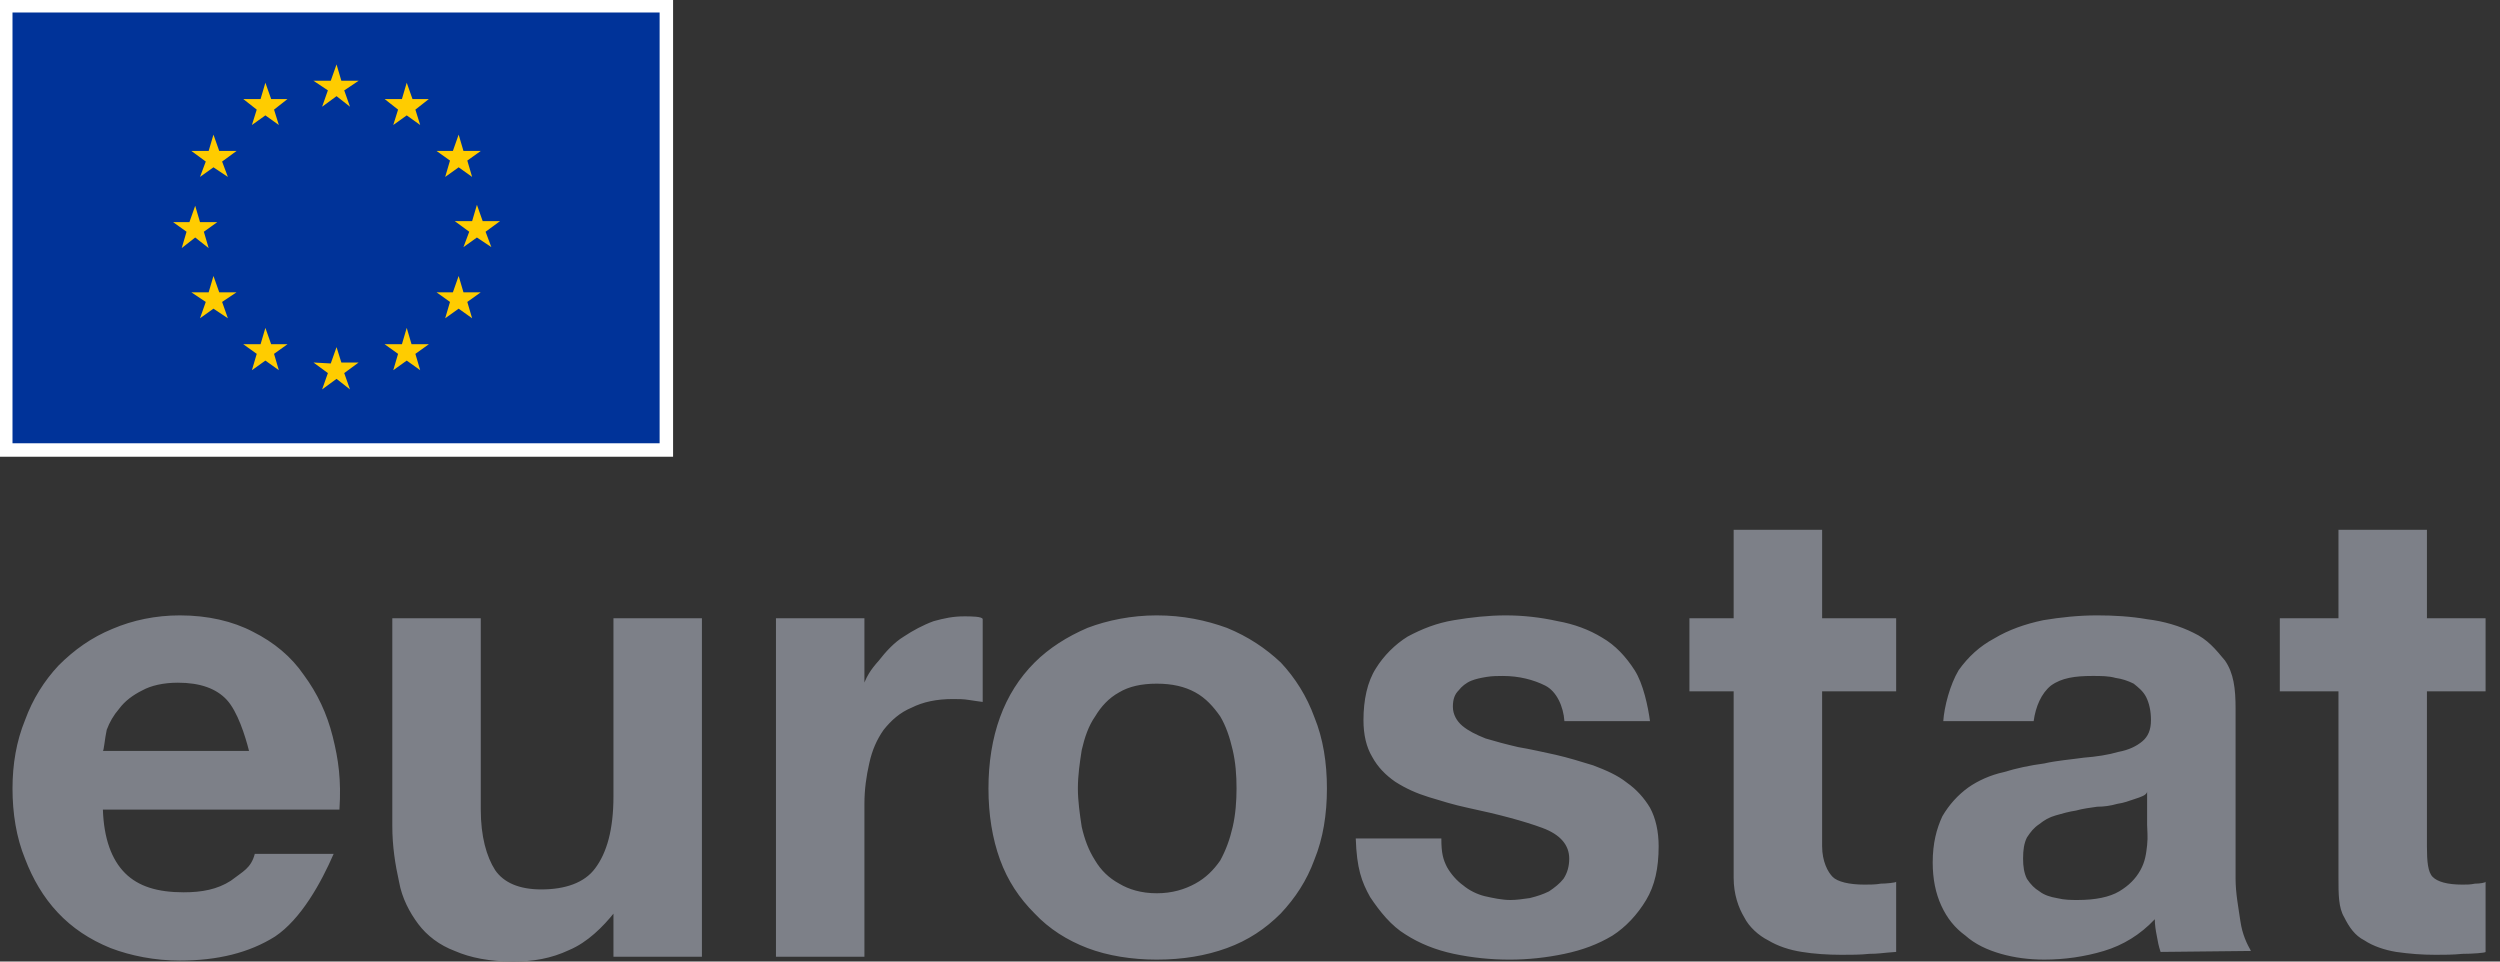
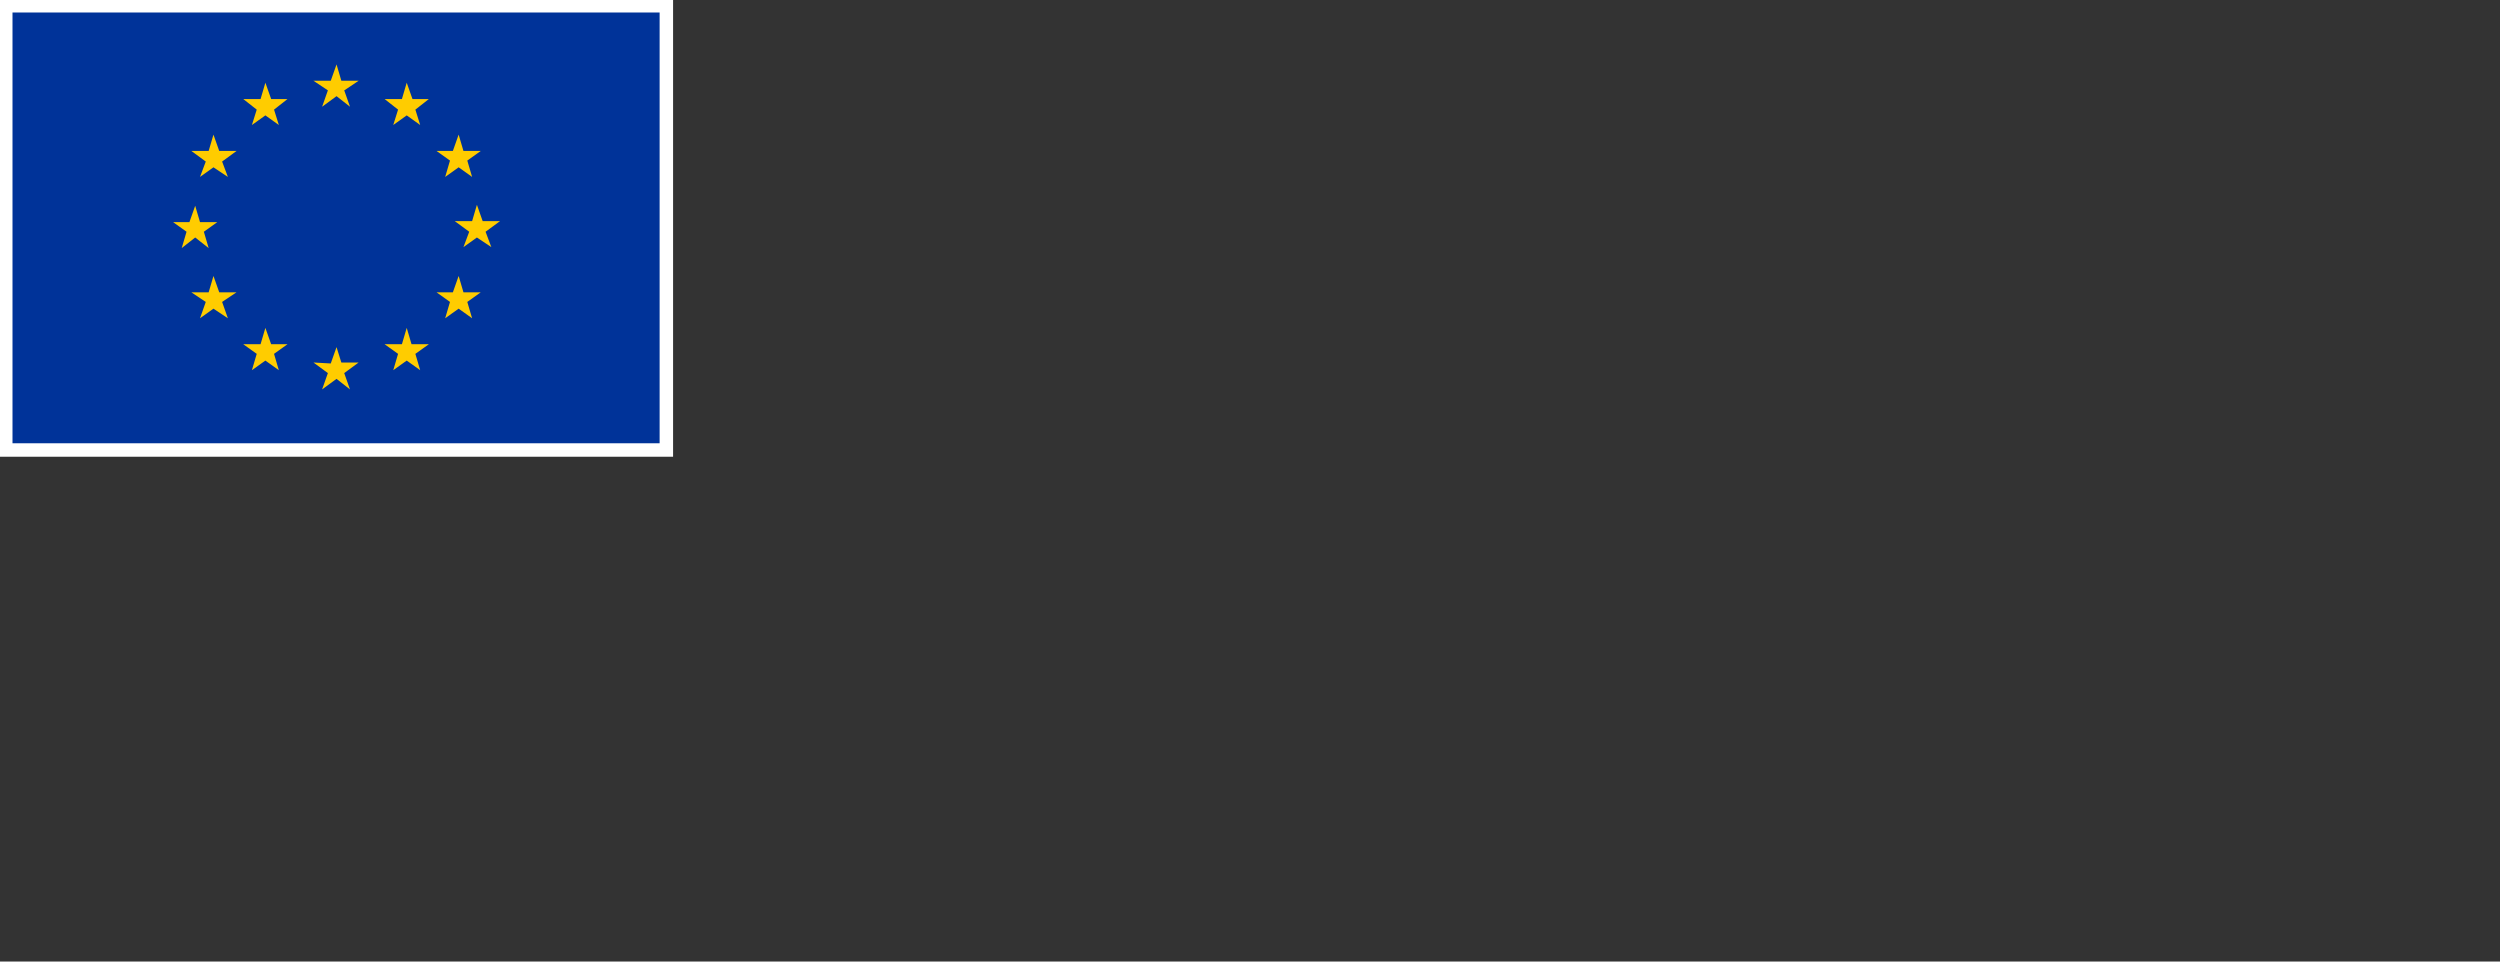
<svg xmlns="http://www.w3.org/2000/svg" viewBox="0 0 2600 1000">
  <rect x="0" y="0" width="2600" height="1000" fill="#333333" stroke="none" />
-   <path fill="#7d8088" d="M236 728c-11,-12 -28,-18 -51,-18 -15,0 -28,3 -37,8 -10,5 -18,11 -24,19 -6,7 -10,14 -13,22 -2,9 -3,22 -4,22l152 0c-4,-16 -12,-41 -23,-53zm-106 180c14,14 34,20 61,20 19,0 35,-3 49,-12 13,-10 21,-13 25,-28l82 0c-13,30 -34,68 -61,86 -27,17 -60,25 -99,25 -26,0 -51,-5 -72,-13 -22,-9 -40,-21 -55,-37 -15,-16 -26,-35 -34,-56 -9,-22 -13,-47 -13,-73 0,-25 4,-49 13,-71 8,-22 20,-41 35,-57 16,-16 34,-29 56,-38 21,-9 45,-14 70,-14 29,0 55,6 76,17 22,11 40,26 53,45 14,19 24,40 30,64 6,24 9,45 7,76l-246 0c1,30 9,52 23,66zm508 87l0 -46 1 0c-12,15 -28,31 -47,39 -19,9 -38,12 -58,12 -25,0 -45,-4 -61,-11 -16,-6 -29,-16 -38,-28 -9,-12 -17,-27 -20,-44 -4,-18 -7,-37 -7,-58l0 -216 92 0 0 199c0,28 6,49 15,63 9,13 25,20 48,20 25,0 45,-7 56,-22 12,-16 19,-40 19,-75l0 -185 92 0 0 352 -92 0zm261 -352l0 76 -3 0c4,-15 10,-23 18,-32 7,-9 16,-19 26,-25 9,-6 20,-12 31,-16 11,-3 20,-5 32,-5 6,0 19,0 19,3l0 86c0,0 -8,-1 -14,-2 -6,-1 -11,-1 -17,-1 -17,0 -31,3 -43,9 -12,5 -21,13 -29,23 -7,10 -12,21 -15,35 -3,13 -5,27 -5,42l0 159 -92 0 0 -352 92 0zm226 217c3,13 7,24 14,35 6,10 14,18 25,24 10,6 23,10 39,10 16,0 29,-4 40,-10 11,-6 19,-14 26,-24 6,-11 10,-22 13,-35 3,-13 4,-27 4,-40 0,-14 -1,-27 -4,-40 -3,-13 -7,-25 -13,-35 -7,-10 -15,-19 -26,-25 -11,-6 -24,-9 -40,-9 -16,0 -29,3 -39,9 -11,6 -19,15 -25,25 -7,10 -11,22 -14,35 -2,13 -4,26 -4,40 0,13 2,27 4,40zm-85 -114c8,-22 20,-41 36,-57 15,-15 34,-27 55,-36 21,-8 46,-13 72,-13 27,0 51,5 73,13 22,9 40,21 56,36 15,16 27,35 35,57 9,22 13,47 13,74 0,27 -4,52 -13,74 -8,22 -20,40 -35,56 -16,16 -34,28 -56,36 -22,8 -46,12 -73,12 -26,0 -51,-4 -72,-12 -21,-8 -40,-20 -55,-36 -16,-16 -28,-34 -36,-56 -8,-22 -12,-47 -12,-74 0,-27 4,-52 12,-74zm465 156c4,7 10,14 17,19 6,5 14,9 22,11 9,2 18,4 27,4 6,0 13,-1 20,-2 8,-2 14,-4 20,-7 6,-4 11,-8 15,-13 4,-6 6,-13 6,-21 0,-14 -9,-25 -28,-32 -19,-7 -45,-14 -78,-21 -14,-3 -27,-7 -40,-11 -13,-4 -24,-9 -35,-16 -10,-7 -18,-15 -24,-26 -6,-10 -9,-23 -9,-38 0,-21 4,-40 13,-54 8,-13 20,-25 33,-33 15,-8 30,-14 48,-17 18,-3 36,-5 54,-5 18,0 36,2 54,6 17,3 33,9 46,17 14,8 25,20 34,34 9,14 14,38 16,53l-89 0c-1,-15 -8,-31 -20,-37 -12,-6 -27,-10 -44,-10 -5,0 -11,0 -17,1 -6,1 -11,2 -16,4 -5,2 -10,6 -13,10 -4,4 -6,9 -6,17 0,8 4,15 10,20 6,5 14,9 24,13 10,3 21,6 34,9 12,2 25,5 39,8 13,3 26,7 39,11 13,5 25,10 35,18 10,7 18,16 24,26 6,11 9,25 9,40 0,23 -4,41 -13,56 -9,15 -21,28 -35,37 -15,9 -31,15 -50,19 -19,4 -38,6 -57,6 -20,0 -39,-2 -58,-6 -19,-4 -36,-11 -50,-20 -15,-9 -27,-24 -37,-39 -9,-16 -14,-30 -15,-61l89 0c0,16 2,22 6,30zm467 -259l0 76 -77 0 0 161c0,16 6,27 11,32 5,5 17,8 33,8 5,0 12,0 17,-1 5,0 16,-1 16,-2l0 73c-15,1 -18,2 -28,2 -9,1 -19,1 -29,1 -14,0 -29,-1 -41,-3 -13,-2 -25,-6 -35,-12 -10,-5 -20,-14 -25,-24 -6,-10 -11,-24 -11,-41l0 -194 -46 0 0 -76 46 0 0 -92 92 0 0 92 77 0zm65 54c10,-14 22,-25 37,-33 15,-9 32,-15 51,-19 18,-3 37,-5 56,-5 17,0 35,1 52,4 17,2 34,7 48,14 15,7 23,17 33,29 9,13 11,29 11,50l0 177c0,15 3,30 5,44 2,14 7,24 11,31l-94 1c-2,-6 -3,-11 -4,-17 -1,-5 -2,-11 -2,-17 -15,16 -33,27 -53,33 -20,6 -41,9 -62,9 -16,0 -31,-2 -45,-6 -14,-4 -27,-10 -37,-19 -11,-8 -19,-18 -25,-31 -6,-13 -9,-28 -9,-45 0,-20 4,-35 10,-48 7,-12 16,-22 27,-30 10,-7 23,-13 37,-16 13,-4 27,-7 42,-9 13,-3 27,-4 41,-6 13,-1 26,-3 36,-6 11,-2 19,-6 25,-11 6,-5 9,-12 9,-22 0,-10 -2,-18 -5,-24 -3,-6 -8,-10 -13,-14 -6,-3 -12,-5 -19,-6 -7,-2 -15,-2 -24,-2 -18,0 -32,2 -43,10 -10,8 -16,22 -18,37l-94 0c1,-15 7,-38 16,-53zm183 134c-6,2 -11,4 -18,5 -7,2 -14,3 -21,3 -7,1 -15,2 -22,4 -7,1 -14,3 -21,5 -7,2 -12,5 -17,9 -6,4 -9,8 -13,14 -3,6 -4,13 -4,22 0,8 1,15 4,21 4,6 8,10 13,13 5,4 12,6 18,7 8,2 15,2 22,2 18,0 33,-3 43,-9 10,-6 17,-13 22,-22 5,-9 6,-17 7,-26 1,-9 0,-16 0,-21l0 -35c0,4 -7,6 -13,8zm365 -188l0 76 -61 0 0 161c0,16 1,27 6,32 5,5 15,8 31,8 5,0 8,0 13,-1 5,0 11,-1 11,-2l0 73c0,1 -14,2 -24,2 -10,1 -19,1 -28,1 -14,0 -27,-1 -41,-3 -12,-2 -24,-6 -33,-12 -10,-5 -16,-14 -21,-24 -6,-10 -6,-24 -6,-41l0 -194 -61 0 0 -76 61 0 0 -92 92 0 0 92 61 0z" />
  <rect fill="#ffffff" width="700" height="475" />
  <rect fill="#003399" x="13" y="13" width="673" height="448" />
-   <path fill="#ffcc00" d="M335 111l15 -11 14 11 -6 -17 15 -10 -18 0 -5 -17 -6 17 -18 0 15 10 -6 17zm-73 19l14 -10 14 10 -5 -16 14 -11 -17 0 -6 -17 -5 17 -18 0 14 11 -5 16zm-40 10l-5 17 -18 0 15 11 -6 16 14 -10 15 10 -6 -16 15 -11 -18 0 -6 -17zm-19 107l14 11 -5 -17 14 -10 -18 0 -5 -17 -6 17 -17 0 14 10 -5 17 14 -11zm25 57l-6 -17 -5 17 -18 0 15 10 -6 17 14 -10 15 10 -6 -17 15 -10 -18 0zm54 54l-6 -17 -5 17 -18 0 14 10 -5 17 14 -10 14 10 -5 -17 14 -10 -17 0zm73 19l-5 -16 -6 17 -18 -1 15 11 -6 17 15 -11 14 11 -6 -17 15 -11 -18 0zm73 -19l-5 -17 -5 17 -18 0 14 10 -5 17 14 -10 14 10 -5 -17 14 -10 -18 0zm54 -54l-5 -17 -6 17 -17 0 14 10 -5 17 14 -10 14 10 -5 -17 14 -10 -18 0zm38 -74l-18 0 -6 -17 -5 17 -18 0 15 11 -6 16 14 -10 15 10 -6 -16 15 -11zm-57 -46l14 -10 14 10 -5 -17 14 -10 -18 0 -5 -17 -6 17 -17 0 14 10 -5 17zm-40 -98l-5 17 -18 0 14 11 -5 16 14 -10 14 10 -5 -16 14 -11 -17 0 -6 -17z" />
+   <path fill="#ffcc00" d="M335 111l15 -11 14 11 -6 -17 15 -10 -18 0 -5 -17 -6 17 -18 0 15 10 -6 17zm-73 19l14 -10 14 10 -5 -16 14 -11 -17 0 -6 -17 -5 17 -18 0 14 11 -5 16zm-40 10l-5 17 -18 0 15 11 -6 16 14 -10 15 10 -6 -16 15 -11 -18 0 -6 -17zm-19 107l14 11 -5 -17 14 -10 -18 0 -5 -17 -6 17 -17 0 14 10 -5 17 14 -11zm25 57l-6 -17 -5 17 -18 0 15 10 -6 17 14 -10 15 10 -6 -17 15 -10 -18 0m54 54l-6 -17 -5 17 -18 0 14 10 -5 17 14 -10 14 10 -5 -17 14 -10 -17 0zm73 19l-5 -16 -6 17 -18 -1 15 11 -6 17 15 -11 14 11 -6 -17 15 -11 -18 0zm73 -19l-5 -17 -5 17 -18 0 14 10 -5 17 14 -10 14 10 -5 -17 14 -10 -18 0zm54 -54l-5 -17 -6 17 -17 0 14 10 -5 17 14 -10 14 10 -5 -17 14 -10 -18 0zm38 -74l-18 0 -6 -17 -5 17 -18 0 15 11 -6 16 14 -10 15 10 -6 -16 15 -11zm-57 -46l14 -10 14 10 -5 -17 14 -10 -18 0 -5 -17 -6 17 -17 0 14 10 -5 17zm-40 -98l-5 17 -18 0 14 11 -5 16 14 -10 14 10 -5 -16 14 -11 -17 0 -6 -17z" />
</svg>